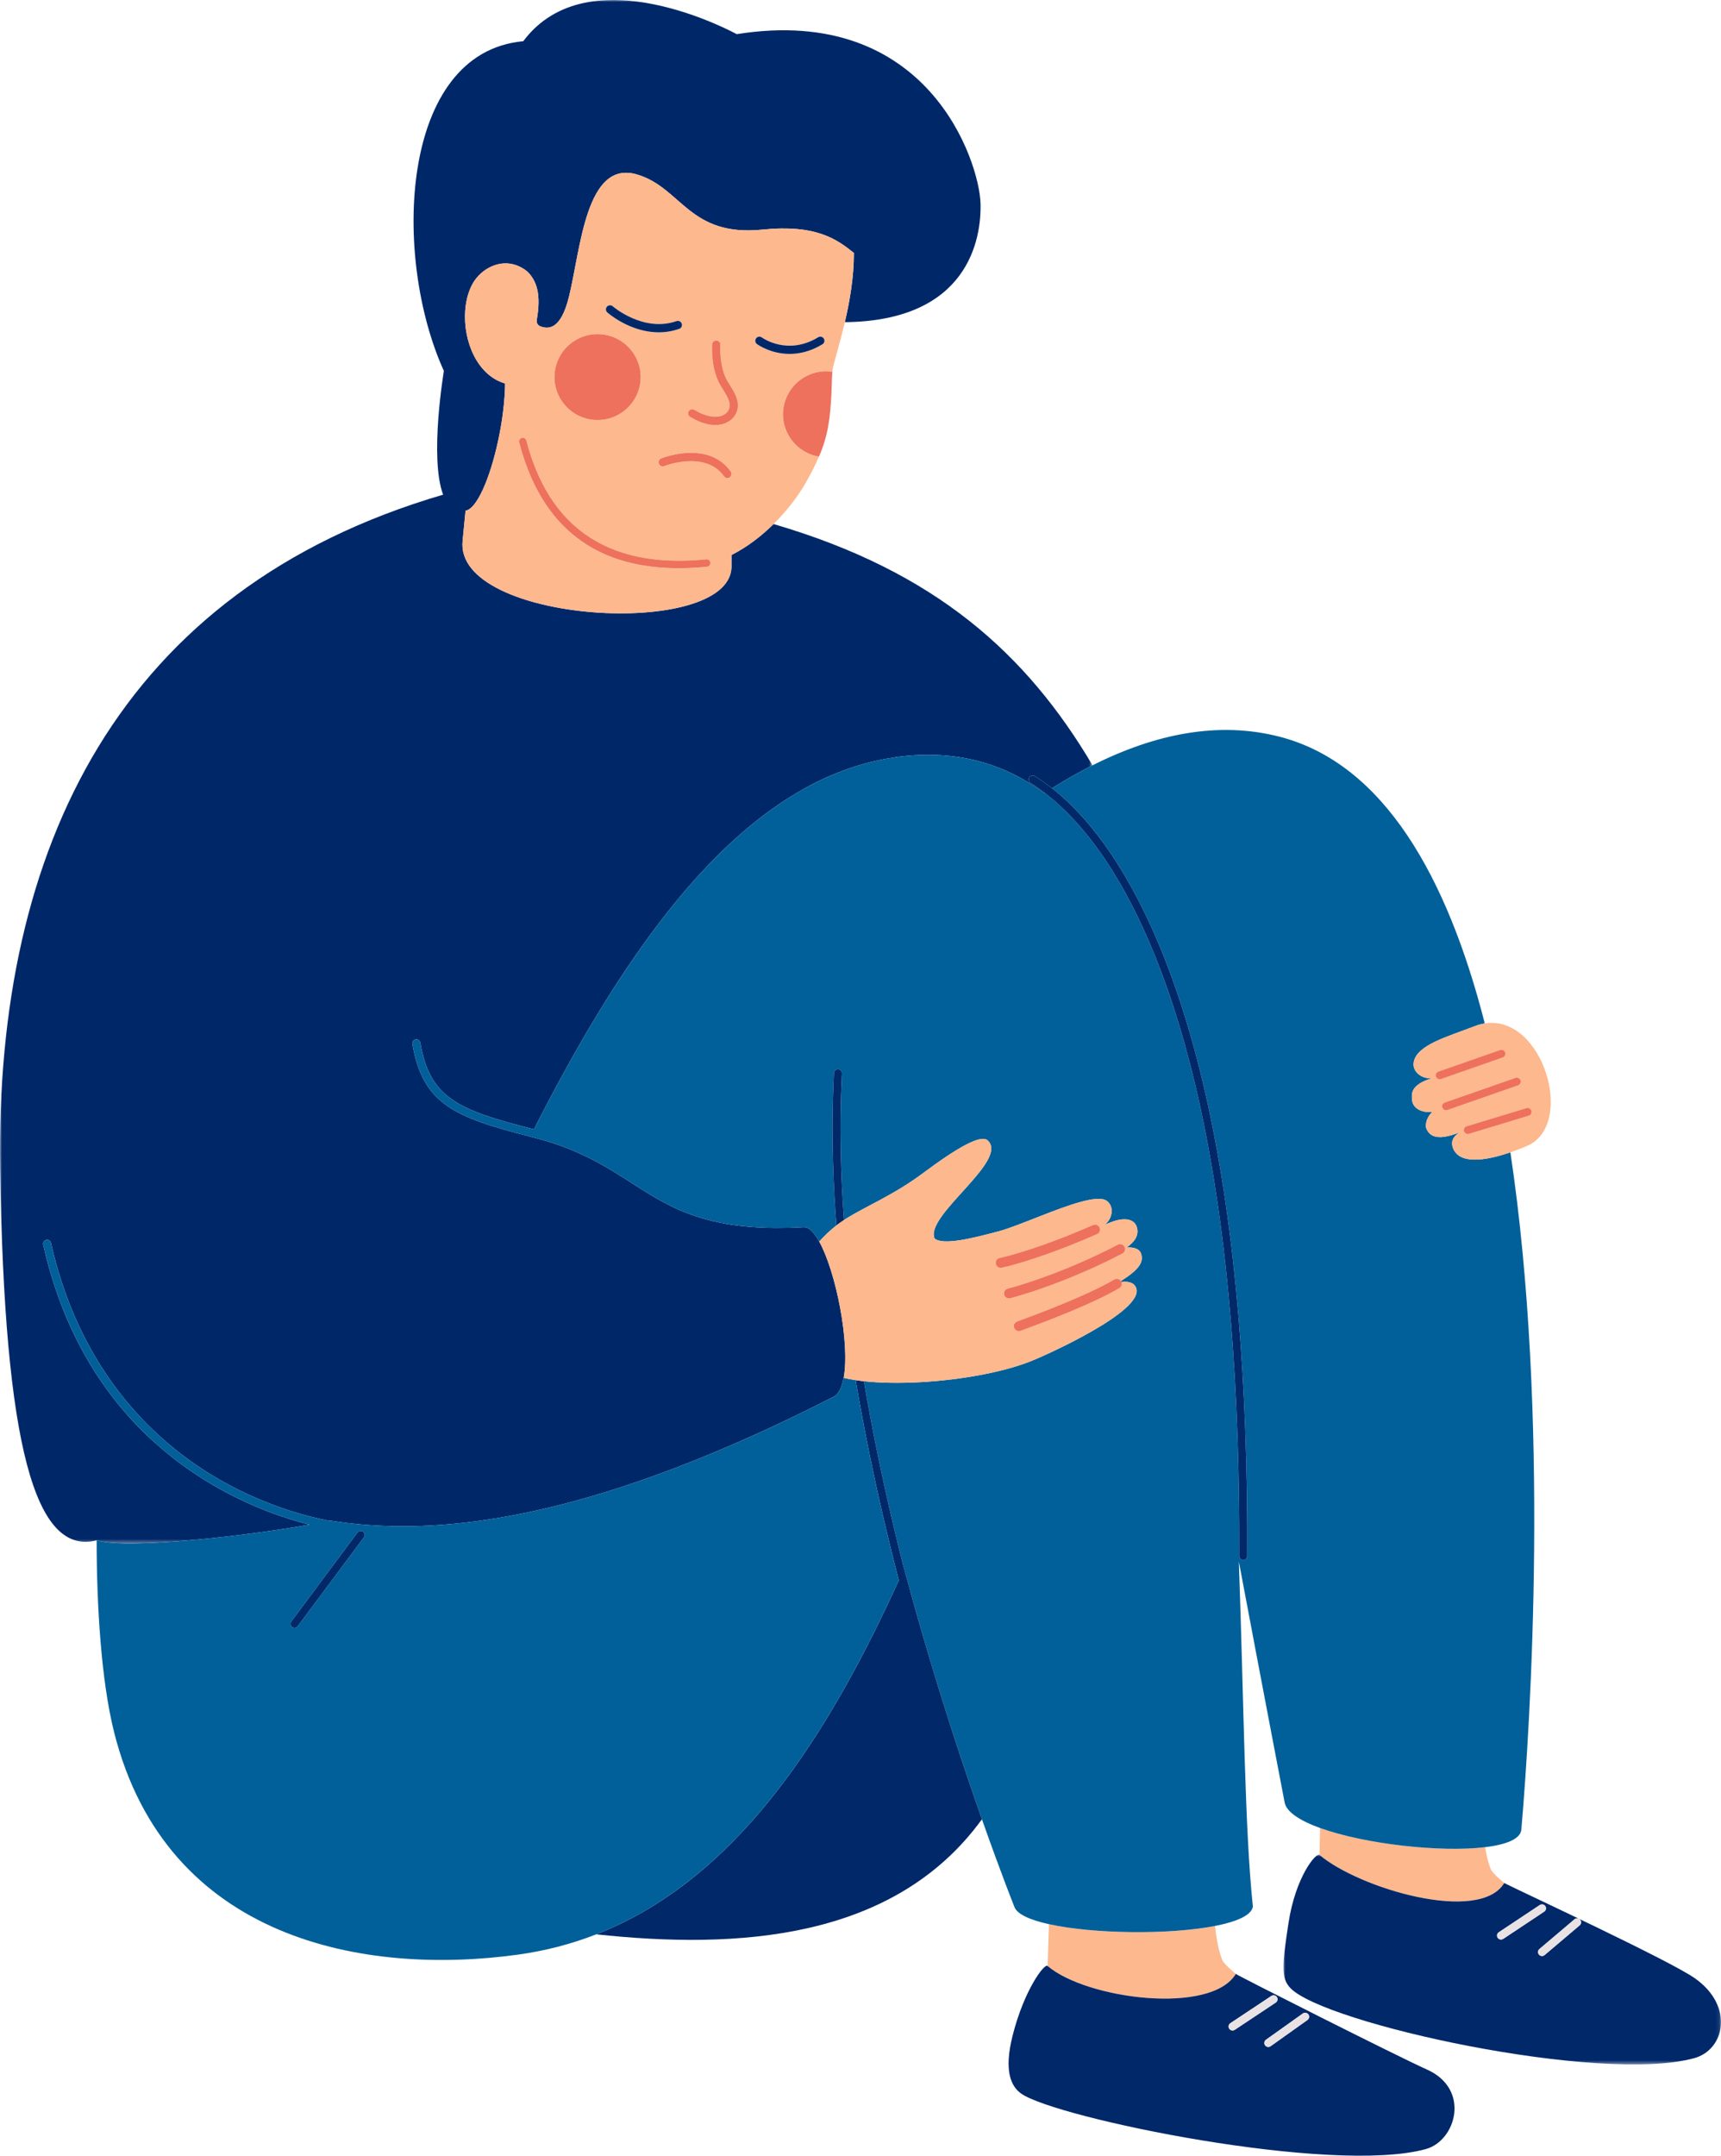
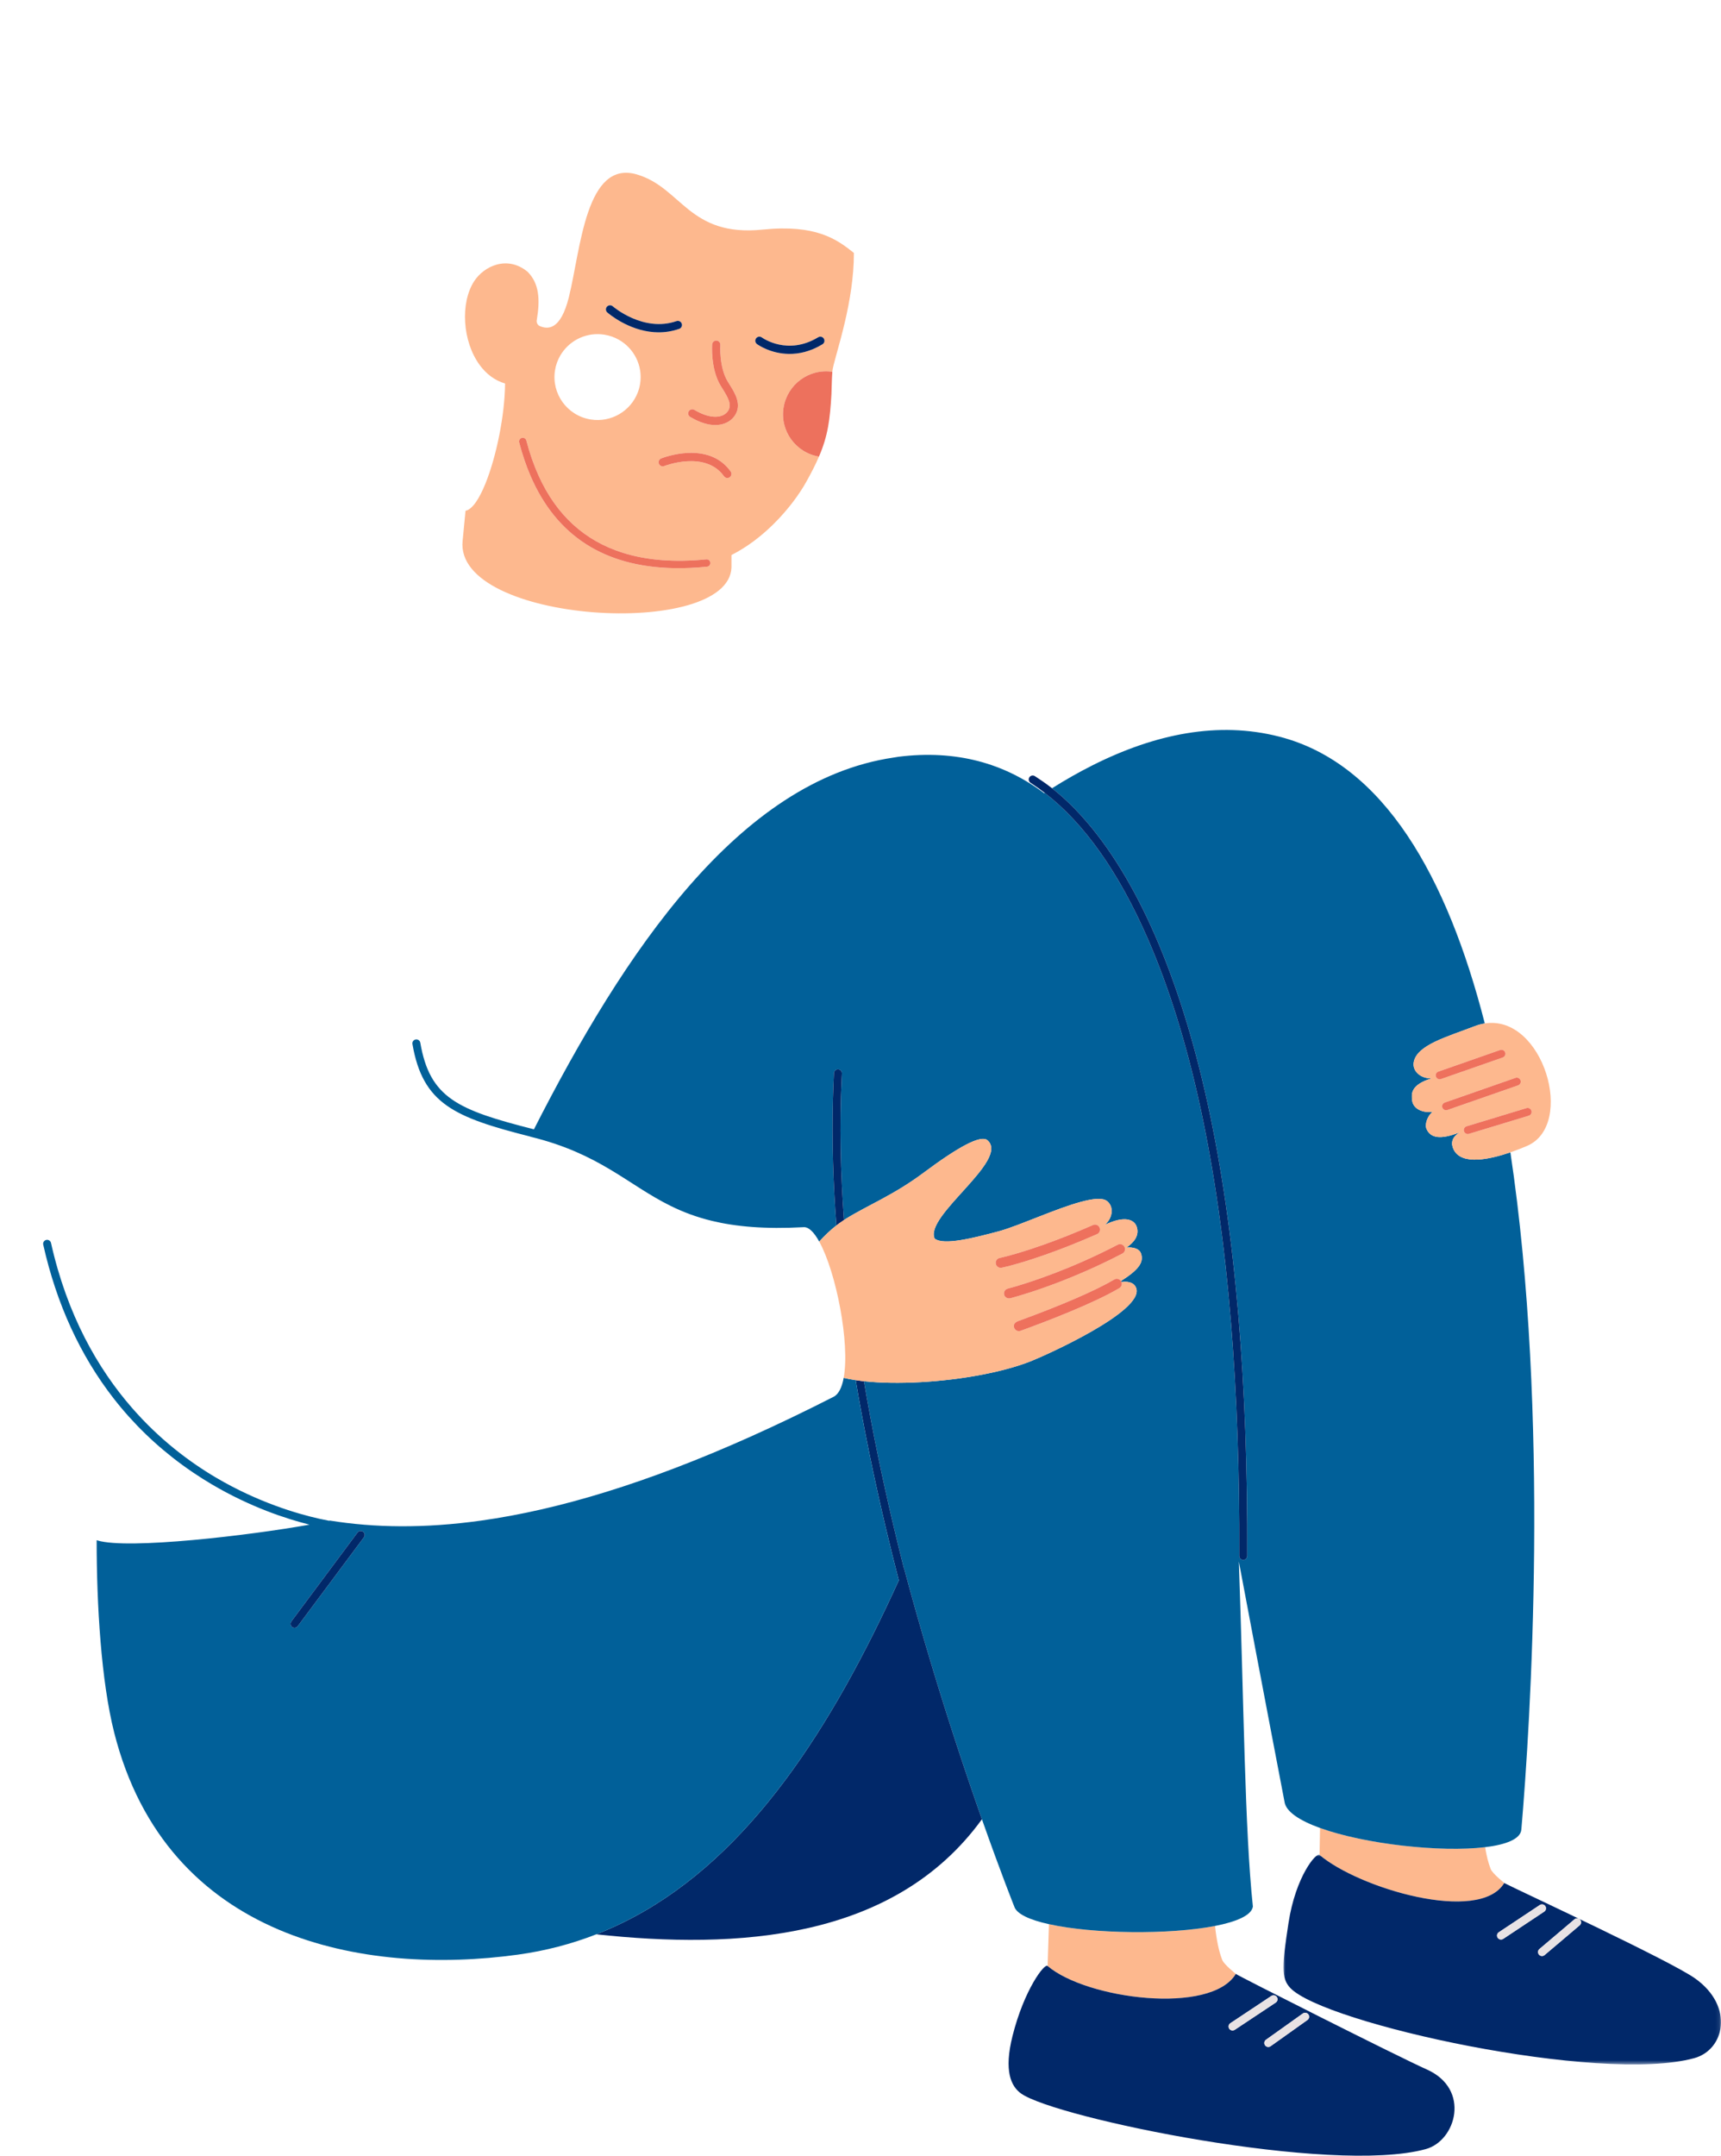
<svg xmlns="http://www.w3.org/2000/svg" xmlns:xlink="http://www.w3.org/1999/xlink" width="448px" height="561px" viewBox="0 0 448 561" version="1.1">
  <title>Group 70</title>
  <defs>
    <polygon id="path-1" points="0 0 284.402 0 284.402 401.666 0 401.666" />
    <polygon id="path-3" points="0 0 113.901 0 113.901 54.586 0 54.586" />
  </defs>
  <g id="Page-1" stroke="none" stroke-width="1" fill="none" fill-rule="evenodd">
    <g id="7-TRASTORNOS-AFECTIVOS-ANSIEDAD-3-Ansiedad-generalizada" transform="translate(-913, -198)">
      <g id="Group" transform="translate(0, 168)">
        <g id="Group-69" transform="translate(913, 30)">
          <path d="M25.213,400.839 C25.264,400.856 25.321,400.871 25.374,400.888 C25.343,400.866 25.313,400.845 25.282,400.823 C25.259,400.829 25.236,400.833 25.213,400.839" id="Fill-1" fill="#E8E2E4" />
          <g id="Group-5">
            <mask id="mask-2" fill="white">
              <use xlink:href="#path-1" />
            </mask>
            <g id="Clip-4" />
-             <path d="M25.213,400.839 C25.236,400.833 25.259,400.829 25.282,400.823 C25.313,400.845 25.343,400.866 25.374,400.888 C33.331,403.314 65.182,399.542 80.569,396.774 C74.473,395.248 65.191,392.205 55.19,386.318 C53.521,385.335 51.894,384.303 50.303,383.23 C49.33,382.574 48.371,381.9 47.427,381.211 C40.666,376.266 34.683,370.479 29.579,363.924 C20.862,352.728 14.697,339.264 11.254,323.909 C11.129,323.352 11.48,322.8 12.039,322.676 C12.597,322.552 13.152,322.902 13.276,323.458 C17.497,342.28 25.47,356.178 34.355,366.379 C41.557,374.647 49.357,380.485 56.245,384.54 C67.159,390.965 77.36,393.945 83.147,395.243 C84.115,395.459 84.953,395.628 85.656,395.759 C85.725,395.743 85.796,395.727 85.862,395.712 C97.447,397.581 110.411,397.794 125.247,395.717 C130.279,395.012 135.527,394.043 141.008,392.788 C162.393,387.891 187.34,378.617 216.988,363.504 C218.322,362.824 219.169,361.045 219.623,358.572 C221.288,349.488 217.64,331.031 213.259,323.108 C211.938,320.721 210.551,319.287 209.223,319.36 C199.102,319.913 191.526,319.212 185.384,317.734 C181.231,316.734 177.731,315.38 174.552,313.813 C163.386,308.307 156.13,300.199 138.025,295.804 C138.028,295.797 138.032,295.79 138.035,295.783 C118.365,290.779 110.055,287.344 107.364,271.7 C107.267,271.138 107.646,270.604 108.21,270.508 C108.776,270.411 109.311,270.789 109.407,271.351 C111.883,285.742 119.102,288.847 138.992,293.893 C162.445,247.782 192.358,203.106 232.542,197.157 C232.981,197.07 233.427,196.995 233.887,196.938 C248.997,195.056 261.485,198.672 271.825,206.432 C271.872,206.401 271.92,206.369 271.968,206.338 C270.879,205.497 269.776,204.709 268.659,203.975 L268.252,203.708 C267.775,203.391 267.647,202.75 267.964,202.275 C268.282,201.801 268.926,201.672 269.402,201.989 L269.799,202.25 C270.739,202.867 272.123,203.776 273.855,205.133 C277.361,202.932 280.879,200.933 284.402,199.161 C267.252,170.197 243.578,148.716 201.368,136.379 C198.28,139.431 194.585,142.332 190.414,144.437 L190.414,147.649 C189.754,166.524 118.136,162.229 120.427,140.71 L121.185,132.915 C122.92,132.612 124.75,129.847 126.379,125.816 C129.193,118.852 131.405,108.115 131.48,99.802 C128.748,99.008 126.541,97.267 124.872,94.995 C120.355,88.847 119.782,78.818 123.425,73.192 C125.959,69.279 132.019,66.347 137.34,70.726 C140.389,73.779 140.625,78.008 139.725,83.323 C139.613,83.98 139.955,84.638 140.576,84.886 C142.48,85.647 145.906,86.185 148.108,77.239 C151.186,64.728 152.507,41.454 165.847,45.414 C177.471,48.864 179.324,61.711 198.521,59.753 C212.398,58.337 217.837,62.26 222.279,65.823 C222.288,72.166 221.169,78.519 219.926,83.842 C251.996,83.508 255.512,62.274 255.244,52.917 C254.939,42.223 241.738,0.926 191.776,8.89 C191.776,8.89 153.426,-12.286 136.207,10.727 C103.978,13.661 102.042,66.832 115.55,96.535 C115.551,96.537 111.732,119.093 115.348,128.732 C31.024,153.436 -1.252,220.634 0.037,304.107 C1.151,376.26 9.131,404.987 25.158,400.852 C25.158,400.843 25.158,400.833 25.158,400.823 C25.175,400.829 25.195,400.833 25.213,400.839" id="Fill-3" fill="#002869" mask="url(#mask-2)" />
          </g>
          <path d="M391.585,490.022 C391.591,490.033 391.667,490.076 391.794,490.142 L391.585,490.022 Z" id="Fill-6" fill="#FDB88E" />
          <path d="M391.585,490.022 C391.585,490.022 388.507,487.574 388.046,486.396 C387.43,484.825 386.955,482.899 386.594,480.709 C374.929,482.116 355.216,479.904 343.626,475.714 L343.495,482.725 C343.5,482.729 343.506,482.731 343.51,482.736 C353.676,491.388 385.1,500.776 391.585,490.022" id="Fill-8" fill="#FDB88E" />
          <g id="Group-12" transform="translate(334.099, 482.659)">
            <mask id="mask-4" fill="white">
              <use xlink:href="#path-3" />
            </mask>
            <g id="Clip-11" />
            <path d="M77.112,18.39 L76.905,18.565 L69.69,24.676 L67.978,26.126 C67.782,26.292 67.544,26.372 67.307,26.372 C67.013,26.372 66.721,26.249 66.516,26.008 C66.146,25.574 66.199,24.922 66.635,24.552 L66.887,24.339 L75.001,17.467 L75.77,16.815 C76.206,16.446 76.86,16.499 77.231,16.934 C77.602,17.368 77.549,18.02 77.112,18.39 M56.632,22.086 C56.298,22.086 55.969,21.924 55.769,21.626 C55.452,21.152 55.58,20.51 56.057,20.193 L66.731,13.103 C66.864,13.014 67.011,12.964 67.16,12.943 C67.542,12.889 67.94,13.047 68.169,13.389 C68.21,13.451 68.243,13.517 68.27,13.583 C68.445,14.027 68.295,14.546 67.881,14.821 L57.206,21.912 C57.03,22.029 56.83,22.086 56.632,22.086 M107.2,32.234 C100.681,27.574 60.875,9.145 57.695,7.483 C57.567,7.417 57.492,7.374 57.486,7.363 C51.001,18.117 19.577,8.728 9.411,0.077 C9.407,0.072 9.4,0.07 9.396,0.065 C8.611,-0.72 3.168,5.578 1.308,17.83 C-0.355,28.787 -0.667,32.08 1.764,34.669 C10.5,43.969 82.412,59.699 106.94,52.951 C114.83,50.781 117.416,39.536 107.2,32.234" id="Fill-10" fill="#012869" mask="url(#mask-4)" />
          </g>
          <path d="M402.369,496.243 C402.342,496.176 402.309,496.111 402.268,496.048 C402.039,495.707 401.641,495.548 401.259,495.603 C401.11,495.623 400.963,495.674 400.83,495.762 L390.156,502.853 C389.68,503.169 389.551,503.811 389.868,504.285 C390.068,504.583 390.396,504.745 390.731,504.745 C390.929,504.745 391.129,504.689 391.306,504.572 L401.98,497.481 C402.394,497.206 402.544,496.686 402.369,496.243" id="Fill-13" fill="#E8E2E4" />
          <path d="M409.869,499.475 L409.1,500.126 L400.986,506.998 L400.734,507.212 C400.298,507.581 400.245,508.233 400.615,508.668 C400.821,508.908 401.112,509.032 401.406,509.032 C401.643,509.032 401.881,508.951 402.077,508.786 L403.789,507.335 L411.004,501.224 L411.211,501.049 C411.647,500.679 411.701,500.028 411.33,499.593 C410.959,499.158 410.305,499.106 409.869,499.475" id="Fill-15" fill="#E8E2E4" />
          <path d="M273.056,500.747 L272.709,511.633 C282.875,520.284 315.22,524.441 321.705,513.687 C321.705,513.687 318.627,511.239 318.165,510.061 C317.267,507.77 316.665,504.732 316.289,501.207 C304.397,503.526 284.599,503.307 273.056,500.747" id="Fill-17" fill="#FDB88E" />
          <path d="M321.127,525.952 L330.949,519.427 C331.425,519.111 332.07,519.239 332.387,519.714 C332.704,520.188 332.575,520.83 332.099,521.146 L321.425,528.237 C321.264,528.343 321.084,528.393 320.905,528.402 C320.887,528.403 320.869,528.41 320.851,528.41 C320.515,528.41 320.187,528.249 319.987,527.95 C319.67,527.476 319.799,526.834 320.275,526.518 L321.127,525.952 Z M340.589,524.237 C340.922,524.701 340.814,525.346 340.348,525.678 L330.757,532.504 C330.574,532.634 330.363,532.697 330.155,532.697 C329.831,532.697 329.513,532.546 329.311,532.264 C328.978,531.8 329.086,531.155 329.552,530.823 L339.143,523.997 C339.609,523.666 340.257,523.774 340.589,524.237 L340.589,524.237 Z M272.709,511.633 C271.974,510.761 266.608,517.746 263.574,529.837 C261.291,538.939 263.16,542.973 265.858,544.855 C274.993,551.226 346.63,566.024 371.158,559.275 C379.048,557.105 382.898,543.667 371.419,538.559 C364.24,535.364 321.842,513.967 321.705,513.687 C315.22,524.442 282.875,520.284 272.709,511.633 L272.709,511.633 Z" id="Fill-19" fill="#012869" />
          <path d="M319.987,527.95 C320.187,528.249 320.515,528.41 320.85,528.41 C320.869,528.41 320.887,528.403 320.905,528.402 C321.084,528.393 321.264,528.343 321.425,528.237 L332.099,521.146 C332.575,520.83 332.704,520.188 332.387,519.714 C332.07,519.239 331.425,519.111 330.95,519.427 L321.127,525.952 L320.275,526.518 C319.799,526.834 319.67,527.476 319.987,527.95" id="Fill-21" fill="#E8E2E4" />
          <path d="M329.311,532.264 C329.513,532.546 329.832,532.697 330.155,532.697 C330.364,532.697 330.574,532.634 330.757,532.504 L340.348,525.678 C340.814,525.346 340.922,524.701 340.589,524.237 C340.257,523.773 339.609,523.666 339.143,523.997 L329.552,530.823 C329.086,531.155 328.978,531.8 329.311,532.264" id="Fill-23" fill="#E8E2E4" />
          <path d="M386.594,480.709 C392.092,480.045 395.805,478.58 396.028,476.135 C398.412,448.47 403.465,368.321 393.174,299.885 C387.978,301.667 380.466,303.384 378.403,299.154 C377.783,297.881 377.592,296.122 379.991,294.674 C374.863,296.706 372.364,296.123 371.345,293.804 C370.836,292.644 371.524,290.457 372.934,289.324 C370.627,289.685 367.85,288.739 367.591,286.334 C367.412,284.68 367.14,282.341 372.631,280.637 C369.725,280.701 367.612,278.681 368.012,276.435 C368.814,271.925 376.705,269.829 383.875,267.058 C384.773,266.71 385.652,266.479 386.512,266.342 C376.789,228.355 360.293,198.692 332.996,191.698 C317.146,187.637 300.719,190.959 284.402,199.161 C280.879,200.933 277.361,202.931 273.855,205.133 C276.08,206.878 278.878,209.363 282.043,212.923 C288.99,220.738 295.266,231.023 300.699,243.493 C311.676,268.684 318.916,301.745 322.354,342.201 C323.99,361.449 324.766,382.369 324.672,404.917 C324.67,405.485 324.206,405.945 323.636,405.945 L323.631,405.945 C323.059,405.942 322.597,405.478 322.599,404.907 C322.689,383.259 321.977,363.12 320.47,344.534 C317.13,303.325 309.882,269.754 298.798,244.315 C291.27,227.037 282.257,214.286 271.967,206.338 C271.92,206.369 271.872,206.4 271.824,206.431 C261.486,198.672 248.997,195.056 233.887,196.939 C233.427,196.996 232.981,197.07 232.542,197.157 C192.358,203.106 162.445,247.783 138.992,293.893 C119.101,288.847 111.883,285.742 109.407,271.351 C109.311,270.789 108.775,270.411 108.21,270.508 C107.646,270.605 107.267,271.138 107.364,271.701 C110.055,287.344 118.365,290.779 138.035,295.783 C138.032,295.79 138.028,295.797 138.024,295.804 C156.13,300.199 163.386,308.307 174.552,313.812 C177.731,315.38 181.231,316.734 185.384,317.734 C191.526,319.212 199.103,319.913 209.223,319.36 C210.551,319.288 211.938,320.721 213.258,323.109 C214.591,321.622 216.079,320.188 217.724,318.908 C216.881,307.848 216.538,296.873 216.823,286.161 C216.877,284.125 216.953,282.099 217.054,280.083 C217.068,279.806 217.079,279.527 217.094,279.25 C217.124,278.68 217.611,278.236 218.184,278.274 C218.756,278.303 219.194,278.79 219.164,279.36 C219.141,279.791 219.123,280.225 219.102,280.657 C218.527,292.643 218.789,305.014 219.697,317.504 C219.869,317.392 220.036,317.275 220.21,317.167 C225.878,313.655 232.615,311.009 240.303,305.279 C249.456,298.459 255.366,295.2 257.098,296.774 C262.824,301.978 240.539,316.421 243.31,322.334 C245.651,324.193 253.747,322.095 259.947,320.442 C262.66,319.719 266.659,318.103 270.821,316.475 C278.057,313.646 285.788,310.784 288.124,312.527 C289.956,313.894 289.8,316.808 287.635,318.74 C292.811,316.244 295.243,317.401 295.878,319.191 C296.687,321.471 295.195,323.335 293.263,324.642 C295.07,324.509 296.586,324.981 297.01,326.175 C297.822,328.465 296.483,330.398 291.807,333.374 C291.82,333.393 291.835,333.409 291.847,333.429 C291.886,333.493 291.915,333.561 291.941,333.628 C294.209,333.327 295.421,334.076 295.802,335.302 C297.689,341.373 271.784,352.895 268.227,354.286 C264.619,355.696 260.254,356.862 255.577,357.757 C245.301,359.725 233.514,360.386 224.891,359.448 C227.049,372.156 229.654,384.677 232.502,396.724 C233.191,399.642 233.896,402.531 234.611,405.39 C234.851,406.346 235.092,407.299 235.333,408.249 C235.341,408.232 235.348,408.215 235.356,408.198 C239.854,425.033 244.631,440.646 248.969,453.902 C251.355,461.192 253.608,467.768 255.608,473.443 C260.603,487.607 264.028,496.16 264.028,496.16 C264.647,498.112 268.09,499.646 273.056,500.747 C284.599,503.307 304.397,503.526 316.289,501.207 C321.939,500.104 325.803,498.429 326.144,496.16 C323.996,476.011 323.806,443.124 322.487,406.365 C328.545,438.569 334.369,468.853 334.369,468.853 C334.695,471.451 338.305,473.79 343.626,475.714 C355.216,479.904 374.929,482.116 386.594,480.709" id="Fill-25" fill="#016099" />
          <path d="M235.356,408.198 C235.349,408.215 235.341,408.232 235.333,408.249 C235.091,407.299 234.851,406.347 234.611,405.39 C233.896,402.531 233.191,399.642 232.502,396.724 C229.654,384.677 227.049,372.156 224.891,359.448 C224.653,359.422 224.416,359.395 224.183,359.367 C223.691,359.307 223.212,359.241 222.743,359.17 C224.943,372.217 227.614,385.069 230.538,397.421 C231.65,402.117 232.798,406.739 233.97,411.274 C216.475,449.737 195.242,482.794 164.82,498.976 C161.718,500.626 158.52,502.1 155.222,503.387 C191.693,507.318 232.689,505.022 255.609,473.443 C253.607,467.767 251.355,461.192 248.969,453.903 C244.631,440.646 239.854,425.033 235.356,408.198" id="Fill-27" fill="#012869" />
          <path d="M94.729,400.066 L77.496,423.21 C77.293,423.483 76.98,423.627 76.663,423.627 C76.448,423.627 76.232,423.561 76.046,423.424 C75.586,423.084 75.49,422.437 75.831,421.979 L93.064,398.835 C93.405,398.377 94.055,398.282 94.514,398.621 C94.974,398.961 95.07,399.608 94.729,400.066 M233.97,411.274 C232.798,406.739 231.65,402.117 230.538,397.421 C227.614,385.069 224.942,372.217 222.743,359.17 C221.63,359.002 220.587,358.803 219.623,358.572 C219.169,361.045 218.322,362.825 216.988,363.505 C187.34,378.617 162.393,387.891 141.008,392.788 C135.527,394.043 130.279,395.012 125.247,395.717 C110.411,397.794 97.447,397.581 85.862,395.712 C85.796,395.727 85.725,395.743 85.656,395.759 C84.953,395.628 84.115,395.46 83.147,395.243 C77.36,393.945 67.159,390.965 56.245,384.54 C49.357,380.485 41.557,374.647 34.355,366.379 C25.47,356.179 17.497,342.28 13.277,323.458 C13.152,322.902 12.597,322.552 12.039,322.676 C11.48,322.8 11.129,323.352 11.253,323.909 C14.697,339.264 20.862,352.728 29.579,363.924 C34.683,370.479 40.666,376.266 47.428,381.21 C48.371,381.9 49.33,382.574 50.303,383.23 C51.894,384.303 53.521,385.335 55.19,386.318 C65.191,392.205 74.473,395.248 80.569,396.774 C65.182,399.542 33.331,403.314 25.374,400.888 C25.321,400.871 25.264,400.856 25.213,400.839 C25.195,400.834 25.175,400.829 25.158,400.823 C25.158,400.833 25.158,400.843 25.158,400.853 C25.159,417.749 26.343,437.514 29.725,450.884 C43.427,505.04 95.039,514.142 134.775,508.681 C142.003,507.688 148.803,505.891 155.222,503.387 C158.52,502.1 161.718,500.626 164.82,498.976 C195.241,482.794 216.475,449.737 233.97,411.274" id="Fill-29" fill="#016099" />
          <path d="M269.402,201.989 C268.925,201.672 268.282,201.8 267.964,202.275 C267.647,202.75 267.776,203.391 268.252,203.707 L268.659,203.975 C269.776,204.708 270.879,205.497 271.967,206.338 C282.257,214.286 291.27,227.037 298.798,244.315 C309.882,269.754 317.13,303.325 320.47,344.534 C321.977,363.12 322.689,383.259 322.599,404.908 C322.596,405.478 323.059,405.942 323.631,405.945 L323.636,405.945 C324.206,405.945 324.67,405.485 324.672,404.917 C324.766,382.369 323.99,361.449 322.354,342.201 C318.916,301.745 311.676,268.684 300.699,243.492 C295.266,231.023 288.989,220.738 282.043,212.923 C278.878,209.363 276.08,206.878 273.855,205.133 C272.123,203.776 270.739,202.867 269.799,202.25 L269.402,201.989 Z" id="Fill-31" fill="#012869" />
          <path d="M219.698,317.504 C218.789,305.014 218.527,292.643 219.102,280.657 C219.123,280.225 219.141,279.791 219.164,279.36 C219.195,278.79 218.756,278.303 218.184,278.274 C217.611,278.236 217.124,278.68 217.094,279.25 C217.079,279.527 217.068,279.806 217.054,280.083 C216.954,282.099 216.877,284.125 216.823,286.161 C216.538,296.873 216.881,307.848 217.724,318.908 C217.963,318.721 218.209,318.542 218.455,318.362 C218.86,318.066 219.274,317.78 219.698,317.504" id="Fill-33" fill="#012869" />
-           <path d="M388.356,274.001 L390.502,273.251 C391.042,273.063 391.633,273.346 391.823,273.885 C392.013,274.423 391.728,275.012 391.187,275.201 L388.809,276.032 L375.106,280.818 C374.993,280.857 374.877,280.876 374.763,280.876 C374.335,280.876 373.935,280.61 373.785,280.185 C373.595,279.647 373.88,279.057 374.42,278.869 L388.356,274.001 Z M395.817,281.139 C396.006,281.677 395.721,282.266 395.18,282.455 L390.471,284.096 L376.774,288.872 C376.661,288.911 376.545,288.93 376.432,288.93 C376.003,288.93 375.603,288.663 375.454,288.238 C375.265,287.7 375.549,287.111 376.09,286.922 L390.069,282.048 L394.496,280.505 C395.036,280.316 395.628,280.6 395.817,281.139 L395.817,281.139 Z M397.357,288.373 C397.904,288.206 398.483,288.514 398.65,289.06 C398.817,289.605 398.509,290.183 397.961,290.349 L391.939,292.177 L382.379,295.079 C382.279,295.109 382.177,295.124 382.077,295.124 C381.633,295.124 381.222,294.837 381.086,294.391 C380.919,293.846 381.228,293.269 381.775,293.103 L391.583,290.125 L397.357,288.373 Z M368.012,276.435 C367.612,278.681 369.725,280.701 372.631,280.637 C367.14,282.341 367.412,284.68 367.591,286.334 C367.85,288.739 370.627,289.685 372.934,289.324 C371.524,290.457 370.836,292.644 371.345,293.804 C372.364,296.122 374.863,296.706 379.991,294.674 C377.592,296.122 377.783,297.882 378.403,299.154 C380.466,303.384 387.979,301.667 393.174,299.884 C395.001,299.258 396.543,298.623 397.459,298.236 C410.271,292.813 401.688,263.925 386.512,266.342 C385.652,266.479 384.773,266.71 383.874,267.057 C376.705,269.829 368.814,271.925 368.012,276.435 L368.012,276.435 Z" id="Fill-35" fill="#FDB88E" />
+           <path d="M388.356,274.001 L390.502,273.251 C391.042,273.063 391.633,273.346 391.823,273.885 C392.013,274.423 391.728,275.012 391.187,275.201 L388.809,276.032 L375.106,280.818 C374.993,280.857 374.877,280.876 374.763,280.876 C374.335,280.876 373.935,280.61 373.785,280.185 C373.595,279.647 373.88,279.057 374.42,278.869 L388.356,274.001 Z M395.817,281.139 C396.006,281.677 395.721,282.266 395.18,282.455 L390.471,284.096 L376.774,288.872 C376.661,288.911 376.545,288.93 376.432,288.93 C376.003,288.93 375.603,288.663 375.454,288.238 C375.265,287.7 375.549,287.111 376.09,286.922 L390.069,282.048 L394.496,280.505 C395.036,280.316 395.628,280.6 395.817,281.139 L395.817,281.139 Z M397.357,288.373 C397.904,288.206 398.483,288.514 398.65,289.06 C398.817,289.605 398.509,290.183 397.961,290.349 L391.939,292.177 L382.379,295.079 C382.279,295.109 382.177,295.124 382.077,295.124 C381.633,295.124 381.222,294.837 381.086,294.391 C380.919,293.846 381.228,293.269 381.775,293.103 L391.583,290.125 L397.357,288.373 M368.012,276.435 C367.612,278.681 369.725,280.701 372.631,280.637 C367.14,282.341 367.412,284.68 367.591,286.334 C367.85,288.739 370.627,289.685 372.934,289.324 C371.524,290.457 370.836,292.644 371.345,293.804 C372.364,296.122 374.863,296.706 379.991,294.674 C377.592,296.122 377.783,297.882 378.403,299.154 C380.466,303.384 387.979,301.667 393.174,299.884 C395.001,299.258 396.543,298.623 397.459,298.236 C410.271,292.813 401.688,263.925 386.512,266.342 C385.652,266.479 384.773,266.71 383.874,267.057 C376.705,269.829 368.814,271.925 368.012,276.435 L368.012,276.435 Z" id="Fill-35" fill="#FDB88E" />
          <path d="M373.785,280.185 C373.934,280.61 374.335,280.877 374.763,280.877 C374.877,280.877 374.993,280.858 375.106,280.818 L388.81,276.031 L391.188,275.201 C391.728,275.012 392.012,274.423 391.823,273.884 C391.633,273.346 391.041,273.063 390.502,273.251 L388.356,274.001 L374.42,278.869 C373.88,279.058 373.595,279.647 373.785,280.185" id="Fill-37" fill="#EE715D" />
          <path d="M376.09,286.922 C375.549,287.111 375.265,287.7 375.454,288.238 C375.603,288.664 376.004,288.93 376.432,288.93 C376.545,288.93 376.661,288.911 376.774,288.872 L390.472,284.096 L395.18,282.455 C395.721,282.266 396.005,281.677 395.816,281.139 C395.628,280.6 395.035,280.316 394.496,280.505 L390.069,282.049 L376.09,286.922 Z" id="Fill-39" fill="#EE715D" />
          <path d="M381.775,293.103 C381.228,293.269 380.919,293.846 381.086,294.392 C381.222,294.837 381.633,295.124 382.077,295.124 C382.177,295.124 382.279,295.109 382.379,295.079 L391.938,292.177 L397.961,290.349 C398.508,290.183 398.817,289.605 398.65,289.06 C398.484,288.514 397.903,288.205 397.357,288.373 L391.583,290.125 L381.775,293.103 Z" id="Fill-41" fill="#EE715D" />
          <path d="M260.241,327.364 C260.288,327.355 262.824,326.832 267.524,325.32 C271.618,324.003 277.354,321.935 284.522,318.798 C285.172,318.498 285.95,318.807 286.24,319.465 C286.53,320.122 286.23,320.889 285.571,321.177 C280.259,323.503 275.738,325.247 272.072,326.539 C269.861,327.319 267.961,327.932 266.381,328.412 C262.845,329.485 260.922,329.879 260.756,329.913 C260.049,330.054 259.362,329.598 259.22,328.894 C259.078,328.191 259.531,327.506 260.241,327.364 M290.962,323.921 C291.6,323.588 292.388,323.834 292.722,324.471 C293.056,325.107 292.809,325.892 292.171,326.225 C284.181,330.388 276.868,333.302 271.559,335.173 C266.322,337.018 263.034,337.849 262.969,337.865 C262.947,337.871 262.924,337.871 262.902,337.875 C262.226,338.007 261.557,337.594 261.387,336.92 C261.212,336.224 261.638,335.516 262.336,335.344 C262.363,335.337 262.953,335.187 264,334.884 C267.975,333.734 278.631,330.347 290.962,323.921 M219.623,358.572 C220.587,358.803 221.63,359.002 222.743,359.17 C223.212,359.241 223.691,359.307 224.183,359.367 C224.416,359.395 224.653,359.422 224.891,359.448 C233.514,360.386 245.301,359.725 255.577,357.757 C260.254,356.862 264.619,355.696 268.227,354.286 C271.784,352.895 297.689,341.373 295.802,335.301 C295.421,334.076 294.209,333.328 291.941,333.628 C292.166,334.208 291.949,334.881 291.394,335.211 C284.753,339.153 272.694,343.775 266.097,346.179 C265.923,346.242 265.803,346.285 265.744,346.308 C265.718,346.318 265.692,346.329 265.666,346.338 C265.63,346.351 265.593,346.362 265.556,346.371 C264.882,346.545 264.189,346.161 263.982,345.5 C263.612,344.316 264.767,343.896 265.201,343.737 C276.281,339.7 285.342,335.778 290.059,332.978 C290.658,332.619 291.423,332.803 291.807,333.374 C296.483,330.398 297.823,328.465 297.009,326.175 C296.586,324.981 295.07,324.509 293.263,324.642 C295.195,323.335 296.687,321.471 295.878,319.191 C295.242,317.401 292.811,316.244 287.635,318.74 C289.8,316.808 289.956,313.894 288.123,312.527 C285.788,310.784 278.057,313.646 270.821,316.475 C266.659,318.103 262.66,319.72 259.947,320.442 C253.746,322.095 245.651,324.193 243.31,322.334 C240.539,316.421 262.824,301.978 257.098,296.774 C255.366,295.2 249.456,298.46 240.303,305.279 C232.615,311.009 225.878,313.655 220.21,317.167 C220.036,317.275 219.869,317.392 219.697,317.504 C219.274,317.779 218.86,318.066 218.454,318.362 C218.209,318.542 217.963,318.721 217.724,318.907 C216.08,320.188 214.592,321.622 213.259,323.109 C217.64,331.031 221.288,349.488 219.623,358.572" id="Fill-43" fill="#FDB88E" />
          <path d="M260.755,329.913 C260.923,329.879 262.846,329.485 266.382,328.412 C267.961,327.932 269.86,327.319 272.072,326.539 C275.739,325.247 280.259,323.503 285.571,321.177 C286.23,320.889 286.53,320.122 286.241,319.465 C285.95,318.807 285.173,318.498 284.522,318.798 C277.354,321.935 271.618,324.003 267.524,325.32 C262.824,326.832 260.288,327.355 260.241,327.364 C259.531,327.506 259.078,328.191 259.22,328.894 C259.362,329.598 260.049,330.054 260.755,329.913" id="Fill-45" fill="#EE715D" />
          <path d="M262.336,335.344 C261.638,335.516 261.213,336.223 261.387,336.92 C261.557,337.594 262.226,338.007 262.902,337.875 C262.924,337.871 262.946,337.871 262.969,337.865 C263.034,337.849 266.322,337.018 271.559,335.172 C276.868,333.301 284.181,330.388 292.171,326.225 C292.809,325.892 293.056,325.107 292.722,324.471 C292.388,323.835 291.6,323.588 290.962,323.921 C278.631,330.347 267.974,333.734 264,334.884 C262.953,335.187 262.363,335.337 262.336,335.344" id="Fill-47" fill="#EE715D" />
          <path d="M290.059,332.978 C285.342,335.778 276.281,339.7 265.201,343.737 C264.767,343.896 263.612,344.316 263.982,345.5 C264.189,346.161 264.882,346.545 265.556,346.371 C265.593,346.362 265.63,346.35 265.666,346.338 C265.692,346.328 265.718,346.319 265.743,346.307 C265.804,346.285 265.923,346.242 266.097,346.178 C272.694,343.775 284.754,339.153 291.394,335.211 C291.949,334.882 292.166,334.208 291.941,333.628 C291.914,333.561 291.886,333.493 291.847,333.429 C291.836,333.409 291.819,333.393 291.807,333.374 C291.423,332.803 290.658,332.619 290.059,332.978" id="Fill-49" fill="#EE715D" />
          <path d="M94.514,398.621 C94.055,398.282 93.405,398.377 93.064,398.835 L75.831,421.979 C75.49,422.437 75.586,423.084 76.046,423.424 C76.232,423.561 76.448,423.627 76.663,423.627 C76.98,423.627 77.293,423.483 77.496,423.21 L94.729,400.066 C95.07,399.608 94.974,398.961 94.514,398.621" id="Fill-51" fill="#012869" />
          <path d="M214.099,89.595 C210.915,91.525 207.923,92.136 205.366,92.104 C200.547,92.043 197.258,89.694 197.05,89.541 C196.575,89.192 196.472,88.527 196.819,88.051 C197.169,87.573 197.837,87.469 198.319,87.818 C198.593,88.013 205.059,92.574 212.983,87.769 C213.494,87.471 214.154,87.62 214.458,88.128 C214.766,88.633 214.606,89.289 214.099,89.595 M191.255,108.196 C190.315,109.569 188.568,110.649 186.102,110.618 C184.321,110.596 182.166,109.992 179.664,108.503 C179.154,108.2 178.988,107.542 179.293,107.037 C179.597,106.525 180.259,106.362 180.764,106.667 C185.153,109.285 188.305,108.71 189.48,106.992 C190.576,105.394 189.603,103.592 188.114,101.22 L187.568,100.338 C184.961,95.987 185.361,89.884 185.38,89.625 C185.423,89.039 185.925,88.591 186.524,88.636 C187.114,88.676 187.561,89.187 187.52,89.776 C187.517,89.832 187.153,95.474 189.409,99.242 L189.933,100.086 C191.321,102.294 193.221,105.318 191.255,108.196 M189.96,124.198 C189.75,124.347 189.505,124.41 189.266,124.394 C188.957,124.373 188.659,124.219 188.465,123.946 C183.596,117.124 173.018,121.243 172.915,121.287 C172.374,121.511 171.74,121.242 171.521,120.692 C171.3,120.144 171.567,119.521 172.117,119.303 C172.614,119.1 184.381,114.525 190.213,122.708 C190.556,123.19 190.443,123.856 189.96,124.198 M184.912,146.622 C184.866,147.066 184.513,147.433 184.049,147.479 C181.05,147.781 178.185,147.905 175.443,147.853 C157.32,147.511 144.806,139.452 138.093,123.824 C136.942,121.145 135.957,118.251 135.149,115.127 C135.015,114.612 135.327,114.088 135.842,113.955 C136.364,113.821 136.885,114.132 137.019,114.646 C137.874,117.952 138.938,120.988 140.196,123.772 C144.825,134.019 152.167,140.731 162.156,143.866 C168.371,145.817 175.605,146.393 183.854,145.565 C184.393,145.508 184.859,145.896 184.913,146.426 C184.92,146.492 184.919,146.558 184.912,146.622 M144.477,96.357 C144.701,94.965 145.178,93.676 145.848,92.524 C145.963,92.328 146.083,92.136 146.209,91.948 C148.568,88.414 152.852,86.379 157.332,87.097 C158.682,87.313 159.937,87.762 161.063,88.395 C165.034,90.627 167.392,95.157 166.626,99.906 C166.495,100.713 166.279,101.485 165.992,102.217 C164.108,107.008 159.076,110.016 153.771,109.166 C147.655,108.186 143.494,102.451 144.477,96.357 M157.996,79.806 C158.39,79.364 159.067,79.324 159.511,79.71 C159.587,79.78 167.473,86.564 176.099,83.567 C176.663,83.376 177.274,83.666 177.465,84.223 C177.563,84.503 177.539,84.796 177.419,85.043 C177.299,85.288 177.086,85.489 176.807,85.585 C174.889,86.252 173.02,86.508 171.254,86.486 C170.914,86.482 170.579,86.464 170.247,86.44 C163.457,85.95 158.365,81.555 158.09,81.312 C157.647,80.923 157.605,80.248 157.996,79.806 M198.521,59.753 C179.324,61.711 177.471,48.864 165.847,45.414 C152.507,41.454 151.186,64.728 148.108,77.239 C145.906,86.185 142.48,85.647 140.576,84.886 C139.955,84.638 139.613,83.98 139.725,83.323 C140.625,78.007 140.389,73.779 137.34,70.726 C132.019,66.346 125.959,69.279 123.425,73.192 C119.782,78.818 120.355,88.847 124.872,94.995 C126.541,97.267 128.748,99.008 131.48,99.802 C131.405,108.115 129.194,118.851 126.379,125.817 C124.75,129.848 122.92,132.612 121.185,132.915 L120.427,140.71 C118.136,162.229 189.754,166.524 190.414,147.648 L190.414,144.437 C194.585,142.331 198.28,139.432 201.368,136.379 C205.225,132.567 208.135,128.516 209.837,125.477 C211.165,123.113 212.284,120.928 213.185,118.827 C207.11,117.809 202.985,112.093 203.975,106.042 C204.966,99.991 210.635,95.855 216.667,96.749 C216.77,95.128 218.436,90.226 219.926,83.842 C221.169,78.519 222.288,72.165 222.279,65.823 C217.837,62.259 212.398,58.337 198.521,59.753" id="Fill-53" fill="#FDB88E" />
-           <path d="M153.771,109.166 C159.076,110.016 164.108,107.008 165.992,102.217 C166.279,101.485 166.495,100.713 166.626,99.906 C167.392,95.157 165.034,90.627 161.063,88.395 C159.937,87.762 158.682,87.313 157.332,87.097 C152.852,86.379 148.568,88.414 146.209,91.948 C146.083,92.136 145.963,92.328 145.848,92.525 C145.178,93.676 144.701,94.965 144.477,96.357 C143.494,102.451 147.655,108.186 153.771,109.166" id="Fill-55" fill="#ED715D" />
          <path d="M203.975,106.042 C202.985,112.093 207.11,117.808 213.185,118.827 C215.551,113.388 216.066,108.989 216.434,102.636 C216.511,101.291 216.497,99.105 216.667,96.75 C210.635,95.855 204.966,99.991 203.975,106.042" id="Fill-57" fill="#ED715D" />
          <path d="M170.247,86.44 C170.579,86.464 170.914,86.482 171.254,86.486 C173.02,86.508 174.889,86.252 176.806,85.585 C177.086,85.489 177.299,85.289 177.418,85.043 C177.538,84.796 177.564,84.503 177.465,84.224 C177.273,83.666 176.663,83.376 176.099,83.567 C167.473,86.564 159.587,79.78 159.511,79.71 C159.067,79.324 158.39,79.364 157.996,79.806 C157.605,80.248 157.647,80.923 158.09,81.312 C158.365,81.555 163.456,85.951 170.247,86.44" id="Fill-59" fill="#002869" />
          <path d="M212.983,87.769 C205.059,92.574 198.593,88.013 198.319,87.818 C197.837,87.469 197.169,87.573 196.819,88.051 C196.472,88.527 196.575,89.192 197.05,89.541 C197.258,89.694 200.547,92.043 205.366,92.104 C207.923,92.136 210.915,91.525 214.099,89.595 C214.606,89.289 214.765,88.633 214.457,88.128 C214.154,87.62 213.494,87.47 212.983,87.769" id="Fill-61" fill="#002869" />
          <path d="M189.409,99.242 C187.154,95.473 187.517,89.832 187.52,89.776 C187.56,89.187 187.114,88.676 186.524,88.636 C185.925,88.591 185.423,89.039 185.38,89.626 C185.362,89.884 184.961,95.987 187.568,100.338 L188.114,101.22 C189.603,103.592 190.576,105.394 189.48,106.992 C188.306,108.711 185.153,109.285 180.765,106.667 C180.259,106.362 179.597,106.525 179.293,107.037 C178.989,107.542 179.154,108.2 179.664,108.503 C182.166,109.992 184.321,110.596 186.102,110.619 C188.568,110.65 190.315,109.569 191.255,108.196 C193.221,105.319 191.321,102.294 189.933,100.086 L189.409,99.242 Z" id="Fill-63" fill="#ED715D" />
          <path d="M172.117,119.303 C171.567,119.521 171.3,120.143 171.521,120.692 C171.739,121.243 172.374,121.511 172.915,121.287 C173.018,121.243 183.597,117.124 188.465,123.946 C188.658,124.219 188.957,124.373 189.266,124.394 C189.505,124.41 189.75,124.347 189.96,124.198 C190.443,123.856 190.556,123.189 190.213,122.708 C184.38,114.525 172.614,119.1 172.117,119.303" id="Fill-65" fill="#ED715D" />
          <path d="M183.854,145.565 C175.605,146.393 168.372,145.817 162.156,143.866 C152.167,140.731 144.824,134.019 140.196,123.772 C138.938,120.988 137.874,117.952 137.019,114.647 C136.885,114.132 136.364,113.822 135.843,113.955 C135.327,114.088 135.015,114.612 135.148,115.127 C135.957,118.251 136.943,121.145 138.093,123.824 C144.806,139.452 157.32,147.511 175.443,147.853 C178.185,147.905 181.05,147.781 184.049,147.479 C184.513,147.433 184.866,147.066 184.913,146.622 C184.919,146.558 184.92,146.492 184.913,146.426 C184.859,145.896 184.394,145.508 183.854,145.565" id="Fill-67" fill="#ED715D" />
        </g>
      </g>
    </g>
  </g>
</svg>